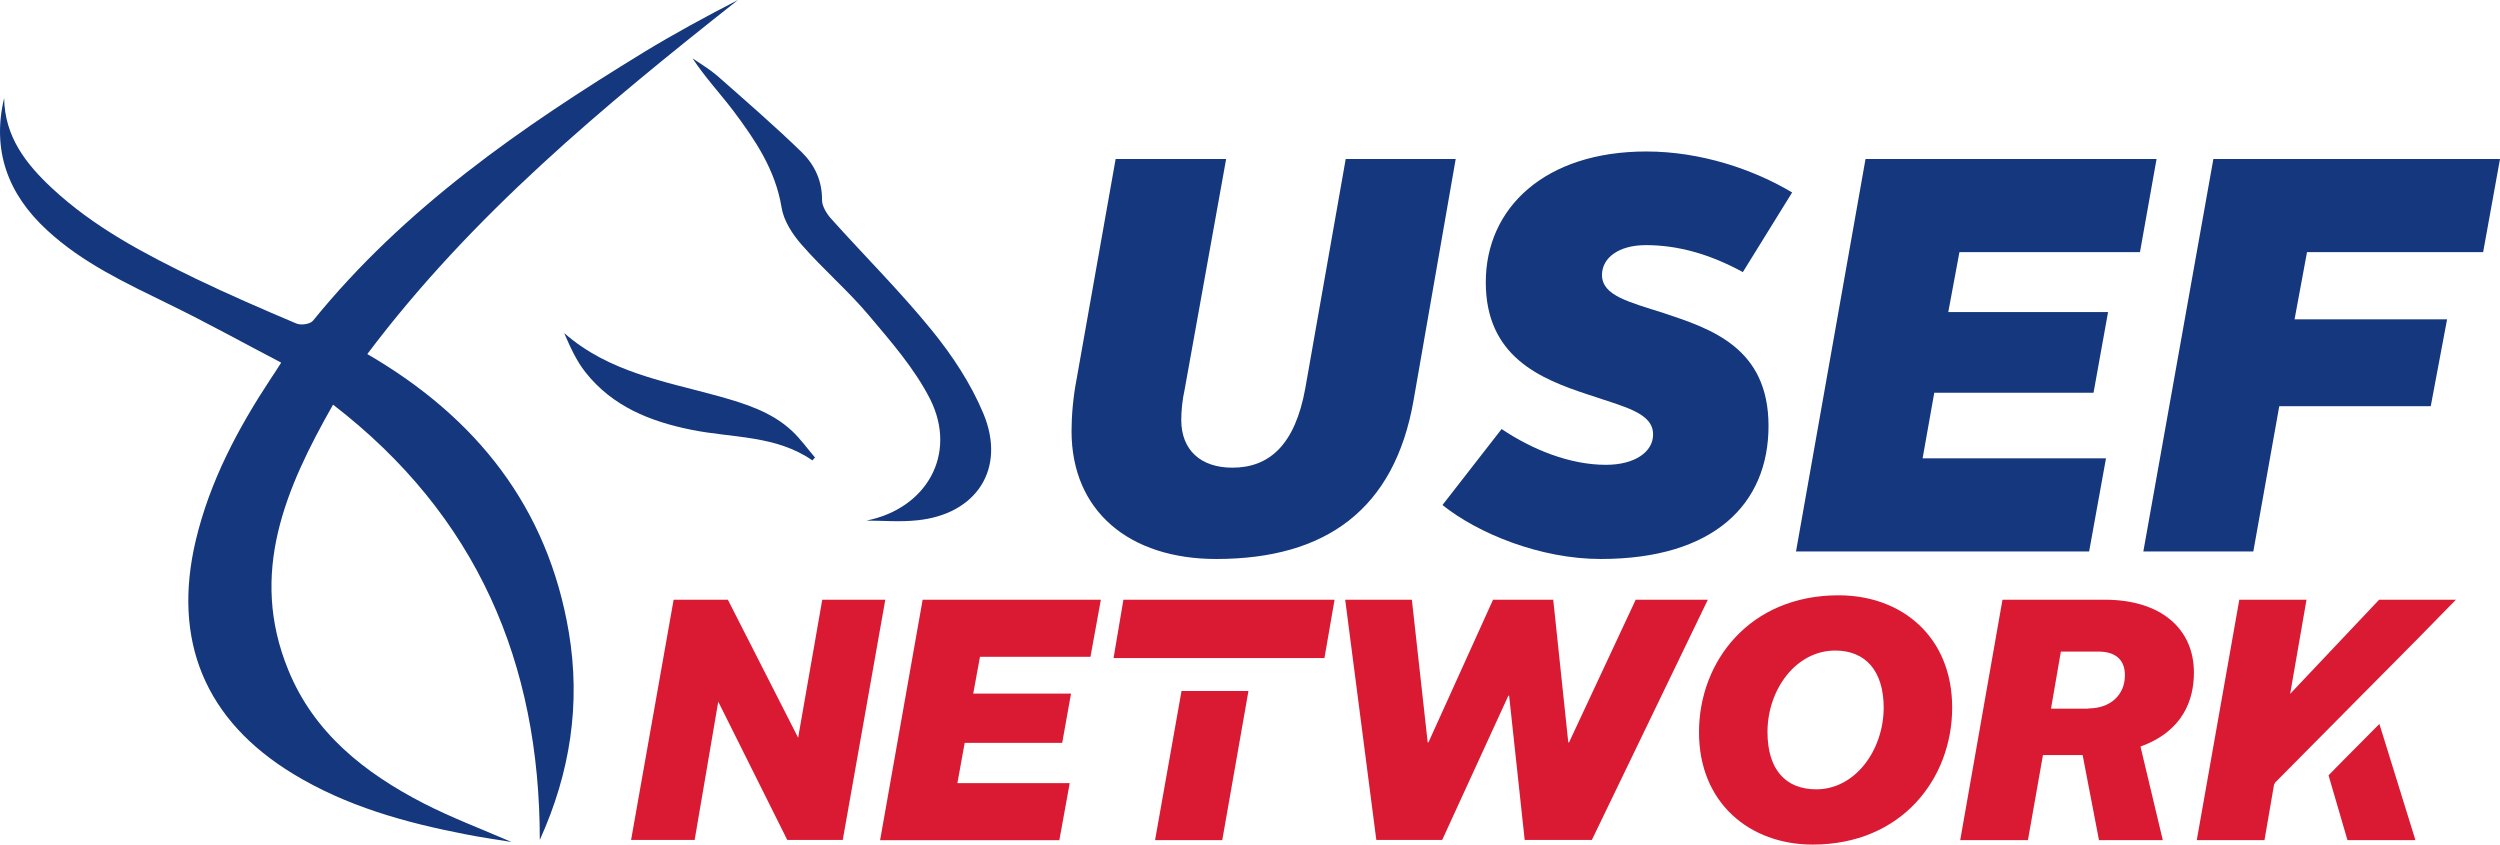
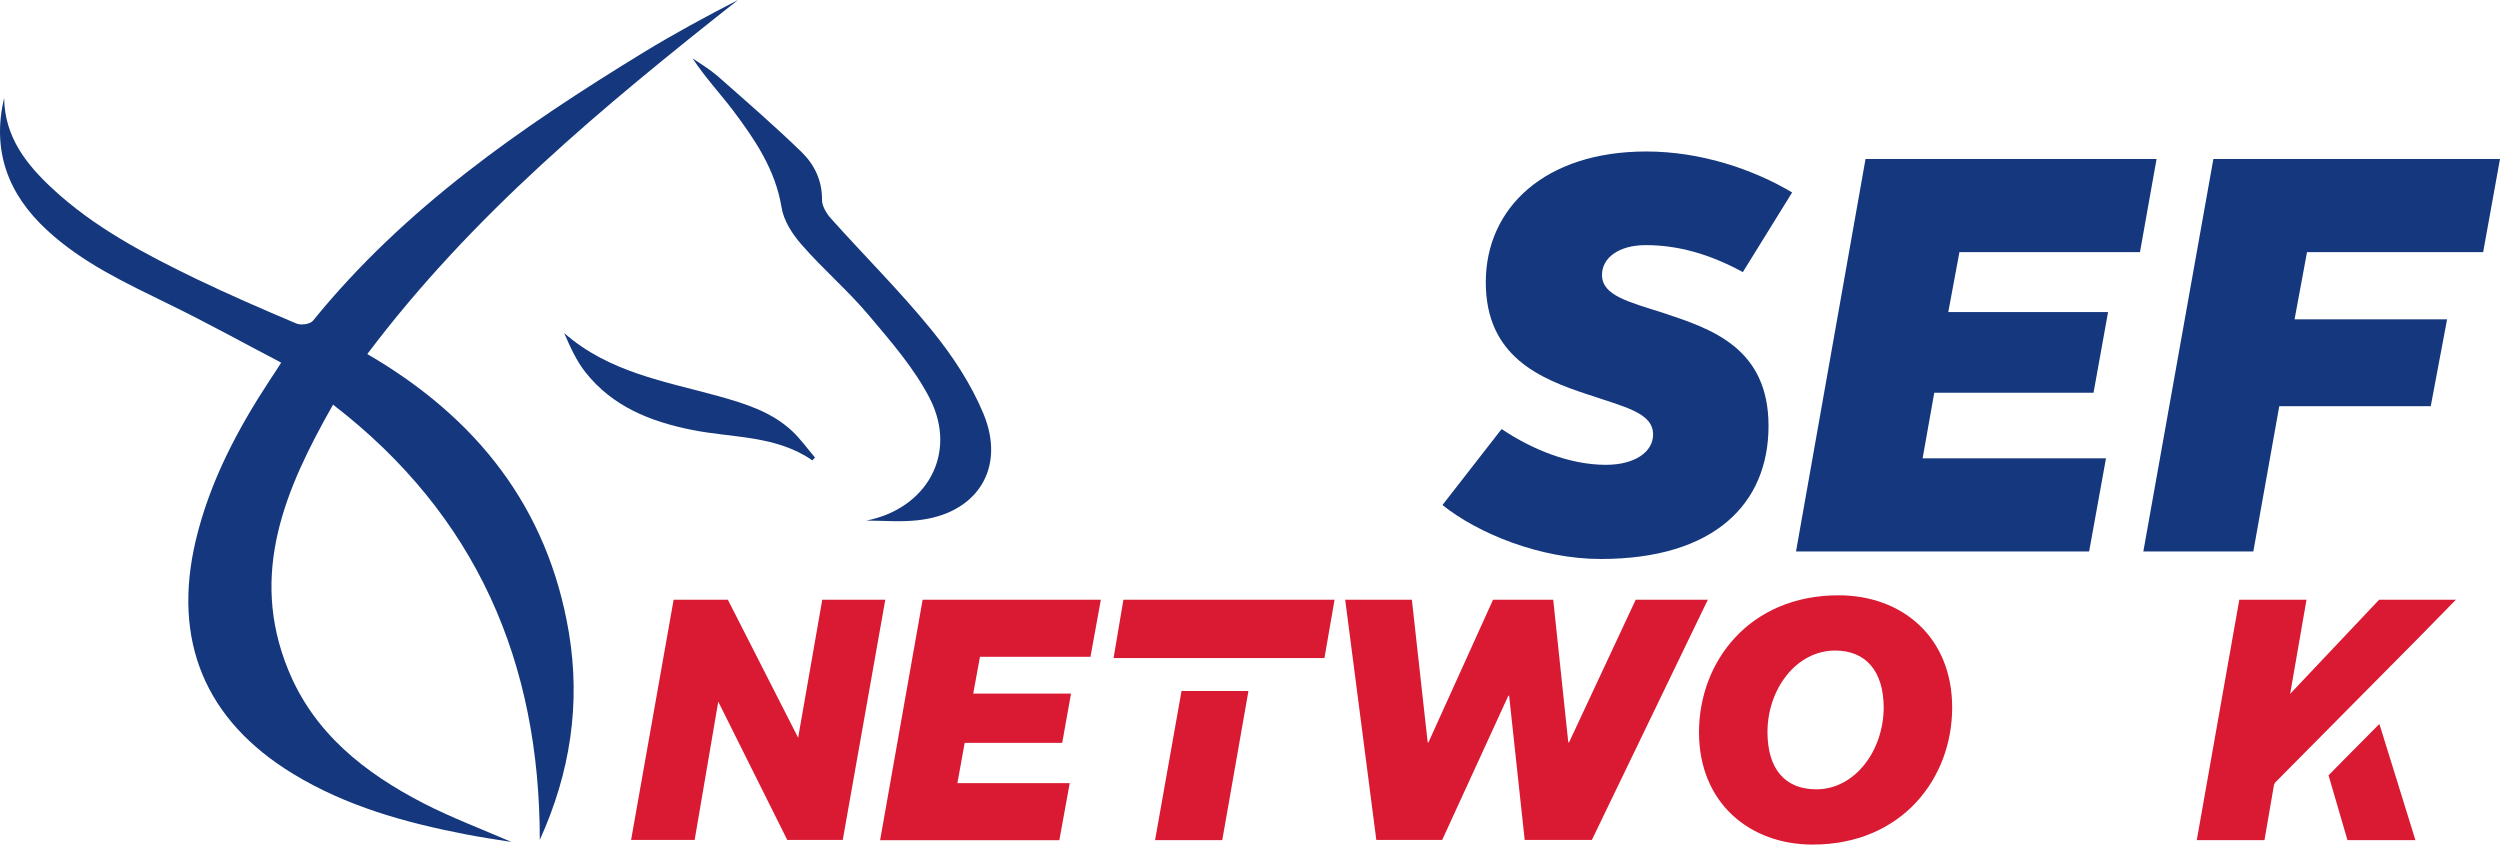
<svg xmlns="http://www.w3.org/2000/svg" version="1.1" id="Logo" x="0px" y="0px" viewBox="0 0 963.8 325.6" style="enable-background:new 0 0 963.8 325.6;" xml:space="preserve">
  <style type="text/css">
	.st0{fill:#14377D;}
	.st1{fill:#D91A32;}
</style>
  <g>
    <path class="st0" d="M1.6,37.8C1.8,52.7,10,63.2,20.1,72.6c16.2,15.1,35.7,25.3,55.5,34.9c12.7,6.1,25.6,11.7,38.6,17.2   c1.8,0.8,5.4,0.3,6.5-1.1C155.9,80.2,201,49,248.1,20.2c11.8-7.2,24-13.8,36.4-20.2C232.7,40.9,182,82.8,141.6,136.5   c42,24.4,69.6,59,77.7,107.3c4.6,27.4,0.6,54-11.2,80c0-68.4-24.3-125.1-79.7-167.8C110,188.4,95.9,221,111.1,258.2   c9.9,24.4,29.5,39.8,52.2,51.5c10.5,5.4,21.6,9.6,33.9,14.9c-6.9-1.1-12.4-1.9-17.9-3c-23.2-4.5-45.8-10.8-66.2-23.2   c-34.1-20.7-46.8-51.5-37.6-90.2c5.4-22.6,16.1-42.8,28.8-62.1c1.1-1.6,2.2-3.3,4.1-6.3c-14.6-7.6-28.6-15.4-43-22.4   c-16.7-8.2-33.5-15.9-47.3-28.7C3,74.8-3.2,57.9,1.6,37.8" />
    <path class="st0" d="M334,200.7c23.2-4.6,35.2-25.6,24.6-46.8c-6-11.8-15.1-22.2-23.7-32.4c-8-9.5-17.6-17.7-25.8-27.1   c-3.6-4.1-7-9.3-7.8-14.5c-2.4-14.5-10.2-26-18.6-37.2c-5.1-6.7-10.9-12.9-15.7-20.2c3.2,2.2,6.6,4.2,9.5,6.7   c11,9.7,22.1,19.3,32.6,29.5c4.9,4.8,7.9,11,7.8,18.4c0,2.4,1.8,5.3,3.5,7.2c12.9,14.4,26.6,28,38.8,43   c7.9,9.7,15.1,20.6,19.9,32.1c8.9,21.3-2.6,38.9-25.6,41.2C346.9,201.3,340.4,200.7,334,200.7" />
    <path class="st0" d="M313.2,177.5c-14.1-9.8-30.9-8.6-46.6-11.8c-15.9-3.2-30.5-9-40.9-22.2c-3.5-4.4-5.9-9.8-8.2-15.1   c17.2,15.1,38.7,18.6,59.4,24.3c10.3,2.9,20.5,6,28.5,13.5c3.2,3,5.9,6.8,8.8,10.2C313.8,176.8,313.5,177.1,313.2,177.5" />
-     <path class="st0" d="M430.1,61.3h42.6l-16,88.9c-0.9,3.9-1.3,8.4-1.3,11.7c0,11.7,7.6,18.4,19.7,18.4c14.5,0,24.2-9.1,28.1-30.5   l15.6-88.5h42.4l-16.2,92.8c-7.3,42.4-34,61.4-76.1,61.4c-33.5,0-55.8-18.4-55.8-49.3c0-5.8,0.6-13.2,2-20.3L430.1,61.3L430.1,61.3   z" />
    <path class="st0" d="M578.9,165.4c11.9,8,26.4,13.8,40.2,13.8c11.2,0,18.2-5,18.2-11.7c0-8.4-11-10.6-25.1-15.4   c-18.6-6.1-39.4-14.7-39.4-43.3s22.7-50.4,61.9-50.4c21,0,41.3,6.9,56.2,15.8l-19,30.7c-13-7.1-25.3-10.4-37.4-10.4   c-10.6,0-16.9,5-16.9,11.5c0,8,10.4,10.4,23.8,14.7c18.4,6.1,40.4,13.4,40.4,43.5s-21,51.3-64.7,51.3c-23.4,0-47.4-9.9-61-20.8   L578.9,165.4L578.9,165.4z" />
    <path class="st0" d="M719.2,61.3h112.2L825,97.2h-69.6l-4.3,23.1h61.6l-5.6,31.1h-61.4l-4.5,25.3h70.7l-6.5,35.9H692.4L719.2,61.3   L719.2,61.3z" />
    <path class="st0" d="M853.3,61.3h110.5l-6.5,35.9h-67.9l-4.8,25.9h58.8l-6.3,33.5h-58.4l-10,56h-42.4L853.3,61.3L853.3,61.3z" />
    <path class="st1" d="M259.7,231.2h20.9l27.1,53.2l9.3-53.2h24.3l-16.4,92.6h-21.4l-26.6-53.3l-9.1,53.3h-24.5L259.7,231.2   L259.7,231.2z" />
    <path class="st1" d="M355.7,231.2h68.7l-4,22h-42.6l-2.6,14.2h37.7l-3.4,19h-37.6l-2.8,15.5h43.3l-4,22h-69.1L355.7,231.2   L355.7,231.2z" />
    <polygon class="st1" points="455.5,266.4 445.3,323.9 471.2,323.9 481.3,266.4  " />
    <polygon class="st1" points="433.1,231.2 429.3,253.7 457.7,253.7 457.7,253.7 483.5,253.7 483.5,253.7 510.6,253.7 514.5,231.2     " />
    <path class="st1" d="M518.6,231.2h25.7l6.1,55h0.3l24.9-55h23.2l5.8,55h0.3l25.7-55h27.8l-44.7,92.6h-25.9l-6-55.6h-0.3L556,323.8   h-25.4L518.6,231.2L518.6,231.2z" />
    <path class="st1" d="M708.8,229.5L708.8,229.5c-34.3,0-53.8,25.5-53.8,52.8s19.6,43.3,43.8,43.3c34.4,0,53.8-25.5,53.8-52.8   S733.2,229.5,708.8,229.5z M700.2,304.3C700.2,304.3,700.2,304.3,700.2,304.3L700.2,304.3C700.2,304.3,700.2,304.3,700.2,304.3   c-11.9,0-18.8-7.7-18.8-22.1c0-16.4,11-31.4,26.1-31.4c11.6,0,18.7,7.7,18.7,22.1C726.1,289.3,715.2,304.3,700.2,304.3z" />
-     <path class="st1" d="M772,231.2h39.4c21.7,0,34.4,11.2,34.4,28.1c0,10.5-4.2,22.6-20.6,28.5l8.6,36.1h-24.6l-6.3-32.8h-15.3   l-5.8,32.8h-26.1L772,231.2L772,231.2z M805.2,273.1c8.2,0,14-5,14-12.8c0-6.1-3.8-9.1-10.2-9.1h-14.5l-3.8,22H805.2L805.2,273.1z" />
    <polygon class="st1" points="876.9,301.9 932.6,245.7 946.8,231.2 917.2,231.2 882.9,267.5 889.2,231.2 863.3,231.2 846.9,323.9    873,323.9 876.7,302.4 877,302.1  " />
    <polygon class="st1" points="903.2,293.3 897.7,298.9 905,323.9 931.2,323.9 917.3,279.1  " />
  </g>
</svg>